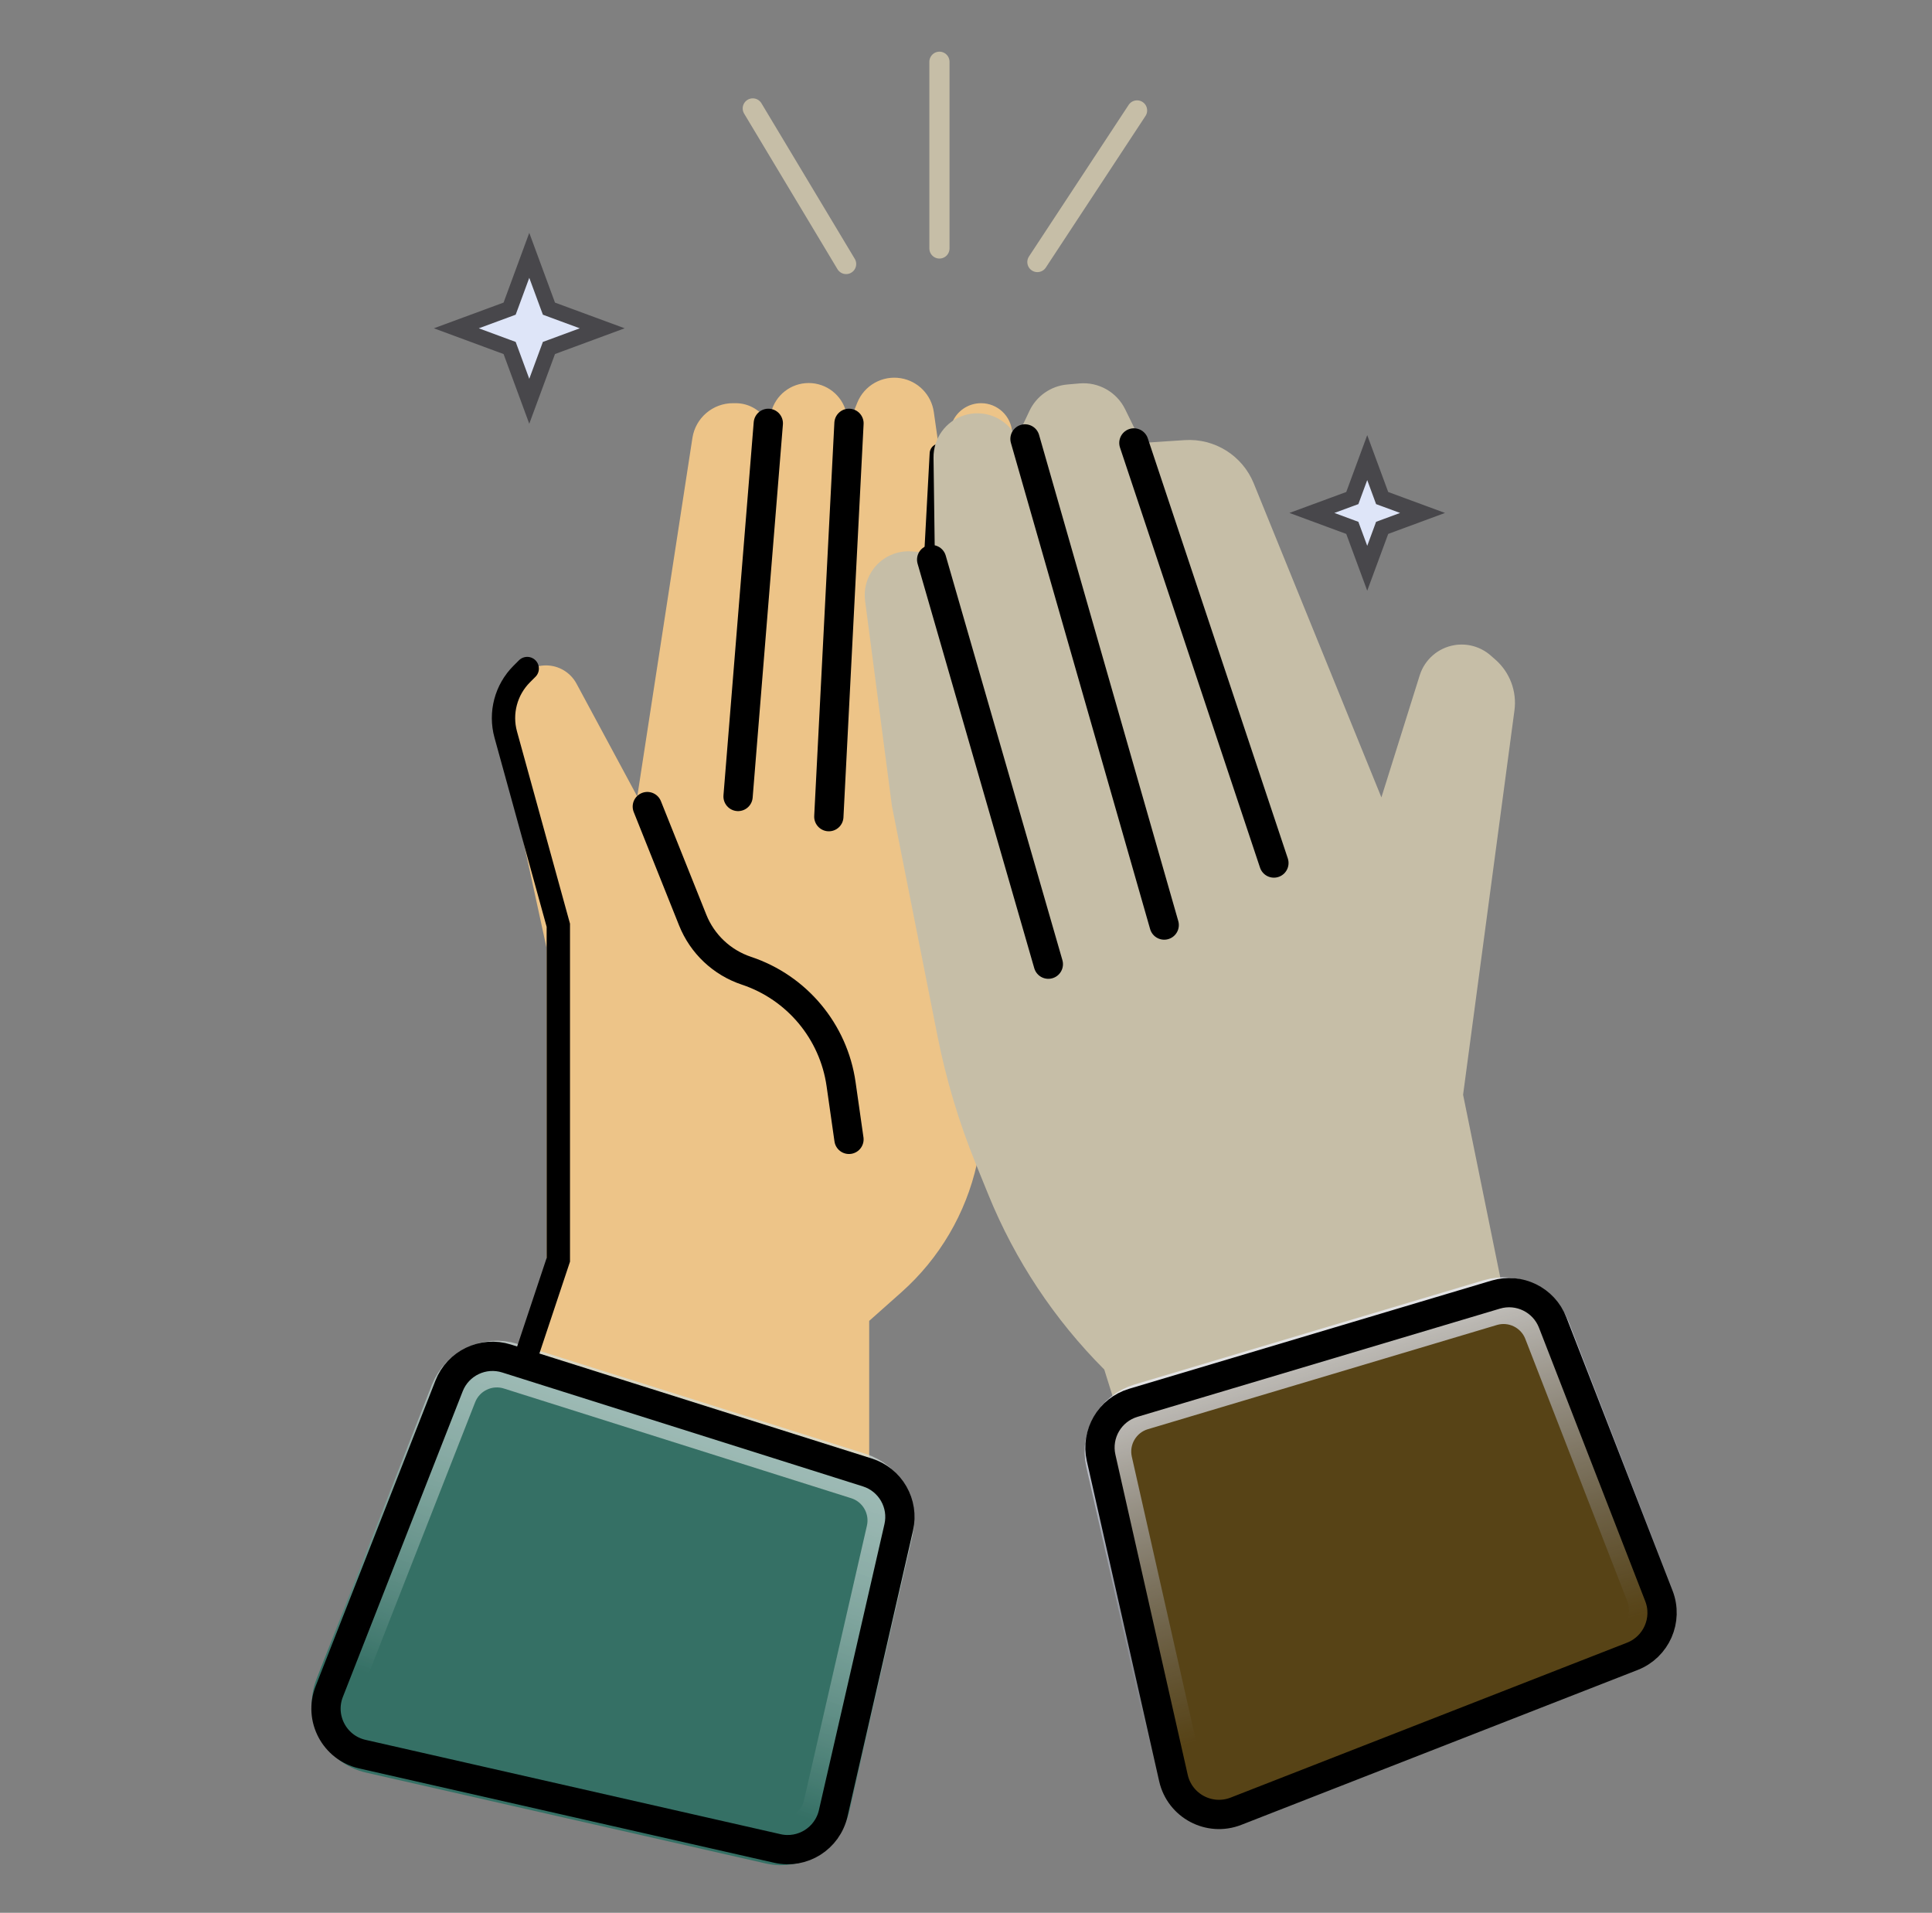
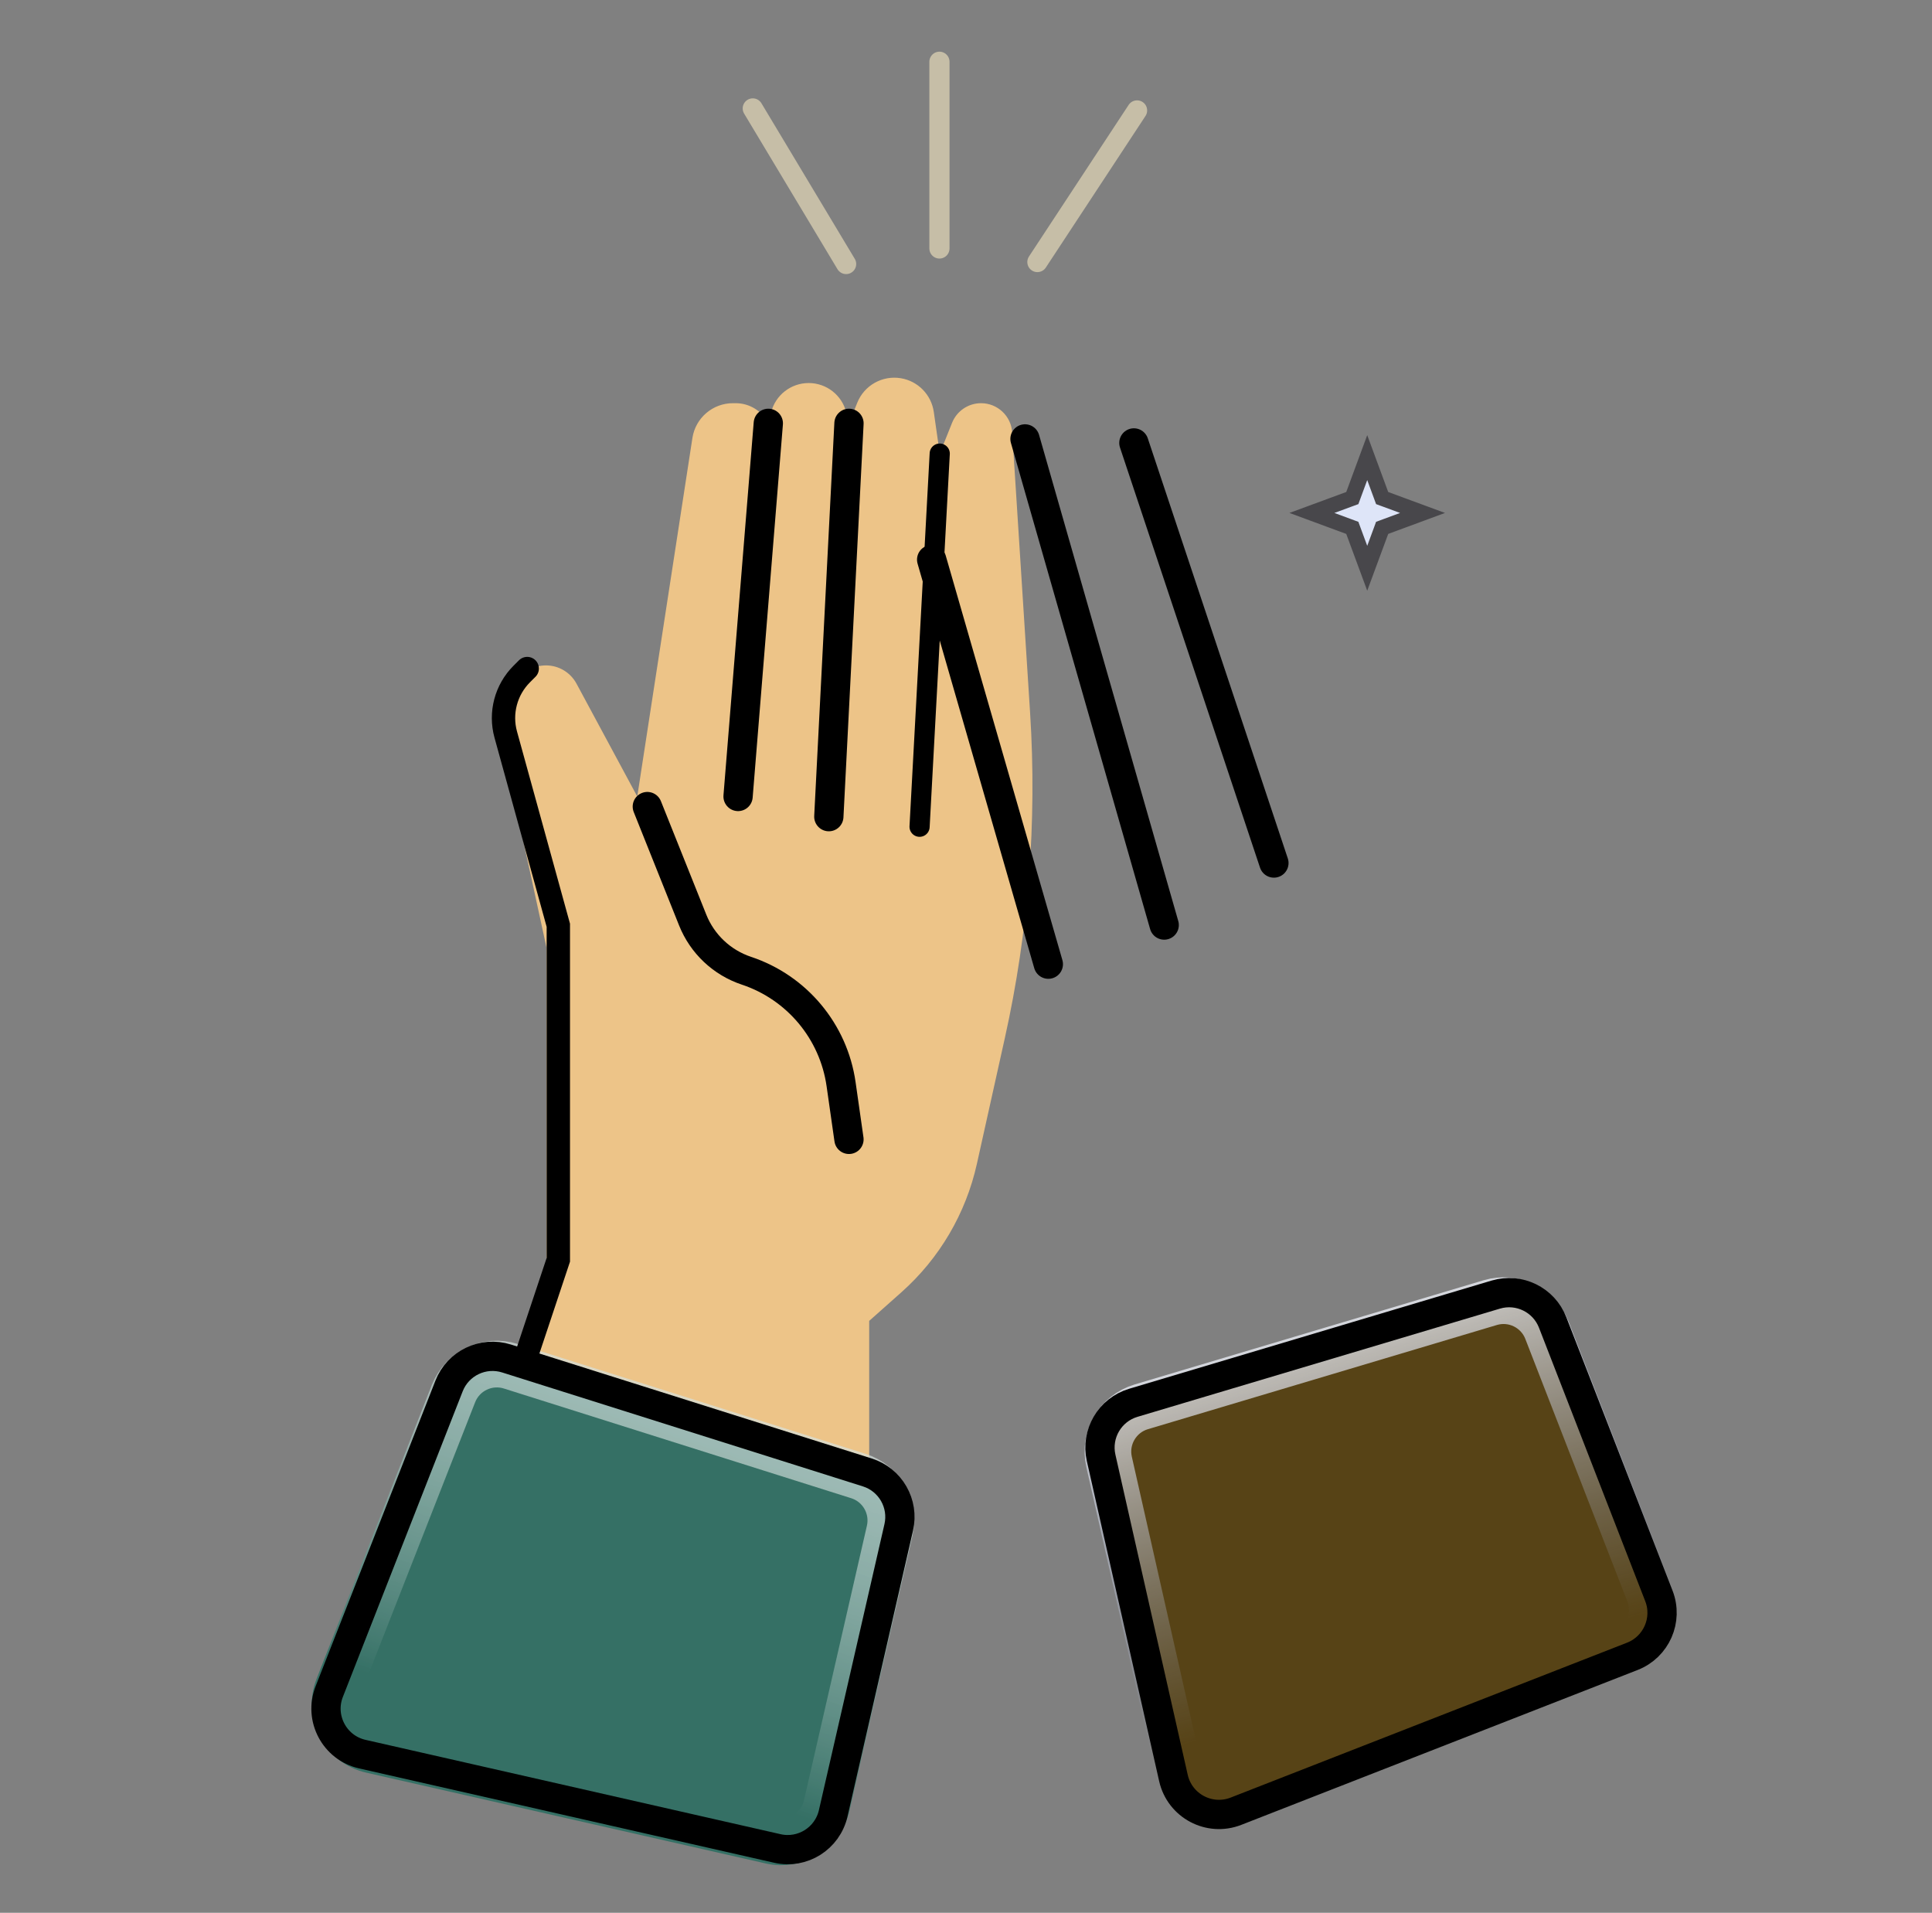
<svg xmlns="http://www.w3.org/2000/svg" width="99" height="98" viewBox="0 0 99 98" fill="none">
  <rect x="0" y="0" width="99" height="98" fill="#808080" stroke="none" />
  <g clip-path="url(#clip0_4786_50126)">
    <path d="M28.005 64.574L26.455 70.257L44.539 75.424V67.674L46.192 66.205C48.14 64.473 49.493 62.171 50.058 59.627L51.493 53.172C52.706 47.712 53.141 42.108 52.785 36.526L51.867 22.155C51.814 21.313 51.115 20.657 50.271 20.657C49.617 20.657 49.029 21.056 48.786 21.663L48.155 23.241L47.85 21.106C47.724 20.224 47.041 19.524 46.162 19.378C45.214 19.22 44.284 19.743 43.927 20.636L43.505 21.691L43.364 21.128C43.144 20.244 42.349 19.624 41.439 19.624C40.528 19.624 39.734 20.244 39.513 21.128L39.372 21.691C39.055 21.058 38.408 20.657 37.7 20.657H37.557C36.52 20.657 35.639 21.414 35.481 22.438L32.655 40.807L29.541 35.025C29.232 34.45 28.631 34.091 27.978 34.091C27.354 34.091 26.776 34.418 26.454 34.953L25.911 35.859C25.597 36.383 25.494 37.006 25.624 37.603L28.005 48.557V64.574Z" fill="#EDC488" />
    <path d="M33.17 41.324L35.495 47.137C35.986 48.366 36.994 49.316 38.249 49.734V49.734C40.836 50.596 42.714 52.846 43.099 55.545L43.503 58.374" stroke="black" stroke-width="1.5" stroke-linecap="round" />
    <path d="M39.37 21.689L37.82 40.806" stroke="black" stroke-width="1.5" stroke-linecap="round" />
    <path d="M43.504 21.689L42.471 41.84" stroke="black" stroke-width="1.5" stroke-linecap="round" />
    <path d="M48.154 23.24L47.121 42.357" stroke="black" stroke-width="1.033" stroke-linecap="round" />
-     <path d="M44.442 75.438L25.958 69.601C24.758 69.222 23.47 69.837 23.011 71.008L16.871 86.666C16.336 88.028 17.14 89.547 18.567 89.871L39.834 94.704C41.12 94.997 42.4 94.192 42.694 92.907L46.053 78.252C46.331 77.038 45.63 75.813 44.442 75.438Z" fill="#357065" stroke="black" stroke-width="1.196" stroke-linecap="round" />
+     <path d="M44.442 75.438L25.958 69.601C24.758 69.222 23.47 69.837 23.011 71.008L16.871 86.666C16.336 88.028 17.14 89.547 18.567 89.871L39.834 94.704C41.12 94.997 42.4 94.192 42.694 92.907L46.053 78.252C46.331 77.038 45.63 75.813 44.442 75.438" fill="#357065" stroke="black" stroke-width="1.196" stroke-linecap="round" />
    <path d="M43.977 75.619L26.181 69.999C24.982 69.62 23.694 70.235 23.234 71.406L17.335 86.449C16.801 87.811 17.605 89.329 19.032 89.654L39.501 94.306C40.787 94.598 42.068 93.794 42.362 92.508L45.588 78.433C45.866 77.219 45.165 75.994 43.977 75.619Z" stroke="url(#paint0_linear_4786_50126)" stroke-width="2.391" stroke-linecap="round" />
    <path d="M44.442 75.438L25.958 69.601C24.758 69.222 23.47 69.837 23.011 71.008L16.871 86.666C16.336 88.028 17.14 89.547 18.567 89.871L39.834 94.704C41.12 94.997 42.4 94.192 42.694 92.907L46.053 78.252C46.331 77.038 45.63 75.813 44.442 75.438Z" stroke="black" stroke-width="1.5" stroke-linecap="round" />
    <path d="M27.016 69.326L28.61 64.543V47.405L25.916 37.636C25.61 36.53 25.923 35.345 26.735 34.533L27.016 34.252" stroke="black" stroke-width="1.196" stroke-linecap="round" />
-     <path d="M56.585 70.166L57.541 73.222L77.563 68.812L74.972 56.087L77.604 36.397C77.735 35.423 77.369 34.448 76.631 33.799L76.385 33.583C75.875 33.135 75.191 32.941 74.522 33.054C73.688 33.195 73.003 33.792 72.749 34.6L70.786 40.853L64.244 24.764C63.664 23.34 62.238 22.447 60.703 22.549L58.501 22.694L57.655 20.967C57.222 20.084 56.29 19.558 55.31 19.645L54.693 19.699C53.851 19.773 53.112 20.288 52.751 21.052L52.124 22.379L51.829 22.012C51.251 21.293 50.291 21.001 49.411 21.277C48.463 21.573 47.823 22.456 47.836 23.448L47.901 28.343L46.727 28.252C45.979 28.194 45.252 28.514 44.789 29.104C44.416 29.578 44.251 30.182 44.329 30.78L45.704 41.293L48.04 53.082C48.482 55.312 49.136 57.495 49.992 59.601L50.646 61.21C52.009 64.561 54.028 67.606 56.585 70.166Z" fill="#C6BEA7" />
    <path d="M47.74 28.672L53.719 49.398" stroke="black" stroke-width="1.5" stroke-linecap="round" />
    <path d="M52.523 22.488L59.656 47.394" stroke="black" stroke-width="1.5" stroke-linecap="round" />
    <path d="M76.647 66.329L58.072 71.873C56.867 72.233 56.147 73.465 56.424 74.692L60.13 91.097C60.453 92.525 61.97 93.33 63.333 92.798L83.647 84.861C84.875 84.381 85.483 82.997 85.006 81.767L79.56 67.754C79.108 66.593 77.841 65.973 76.647 66.329Z" fill="#574316" />
    <path d="M76.362 66.739L58.48 72.077C57.275 72.437 56.554 73.669 56.831 74.895L60.392 90.656C60.715 92.083 62.232 92.889 63.595 92.356L83.147 84.717C84.376 84.237 84.984 82.853 84.506 81.624L79.275 68.165C78.824 67.003 77.556 66.383 76.362 66.739Z" stroke="url(#paint1_linear_4786_50126)" stroke-width="2.391" stroke-linecap="round" />
    <path d="M76.647 66.327L58.072 71.871C56.867 72.231 56.147 73.463 56.424 74.69L60.13 91.095C60.453 92.523 61.97 93.328 63.333 92.796L83.647 84.859C84.875 84.379 85.483 82.995 85.006 81.766L79.56 67.752C79.108 66.591 77.841 65.971 76.647 66.327Z" stroke="black" stroke-width="1.5" stroke-linecap="round" />
    <path d="M58.103 22.693L65.278 44.216" stroke="black" stroke-width="1.5" stroke-linecap="round" />
    <path d="M43.357 13.526L38.574 5.555" stroke="#C6BEA7" stroke-width="1.033" stroke-linecap="round" />
    <path d="M53.158 13.425L55.712 9.542L58.266 5.658" stroke="#C6BEA7" stroke-width="1.033" stroke-linecap="round" />
    <path d="M48.139 12.73V3.164" stroke="#C6BEA7" stroke-width="1.033" stroke-linecap="round" />
-     <path d="M28.065 15.641L28.129 15.813L28.302 15.877L30.859 16.82L28.302 17.765L28.129 17.828L28.065 18.001L27.121 20.559L26.178 18.001L26.114 17.828L25.941 17.765L23.383 16.82L25.941 15.877L26.114 15.813L26.178 15.641L27.121 13.082L28.065 15.641Z" fill="#DEE5F8" stroke="#48474B" stroke-width="0.797" />
    <path d="M70.761 25.345L70.824 25.517L70.996 25.58L72.894 26.28L70.996 26.981L70.824 27.045L70.761 27.217L70.06 29.114L69.359 27.217L69.296 27.045L69.124 26.981L67.225 26.28L69.124 25.58L69.296 25.517L69.359 25.345L70.06 23.445L70.761 25.345Z" fill="#DEE5F8" stroke="#48474B" stroke-width="0.797" />
  </g>
  <defs>
    <linearGradient id="paint0_linear_4786_50126" x1="36.581" y1="91.646" x2="43.955" y2="69.326" gradientUnits="userSpaceOnUse">
      <stop stop-color="#357065" />
      <stop offset="1" stop-color="white" stop-opacity="0.6" />
    </linearGradient>
    <linearGradient id="paint1_linear_4786_50126" x1="79.237" y1="84.155" x2="72.812" y2="61.544" gradientUnits="userSpaceOnUse">
      <stop stop-color="#9BA9CF" stop-opacity="0" />
      <stop offset="1" stop-color="white" />
    </linearGradient>
    <clipPath id="clip0_4786_50126">
      <rect width="98" height="98" fill="white" transform="translate(0.5)" />
    </clipPath>
  </defs>
</svg>